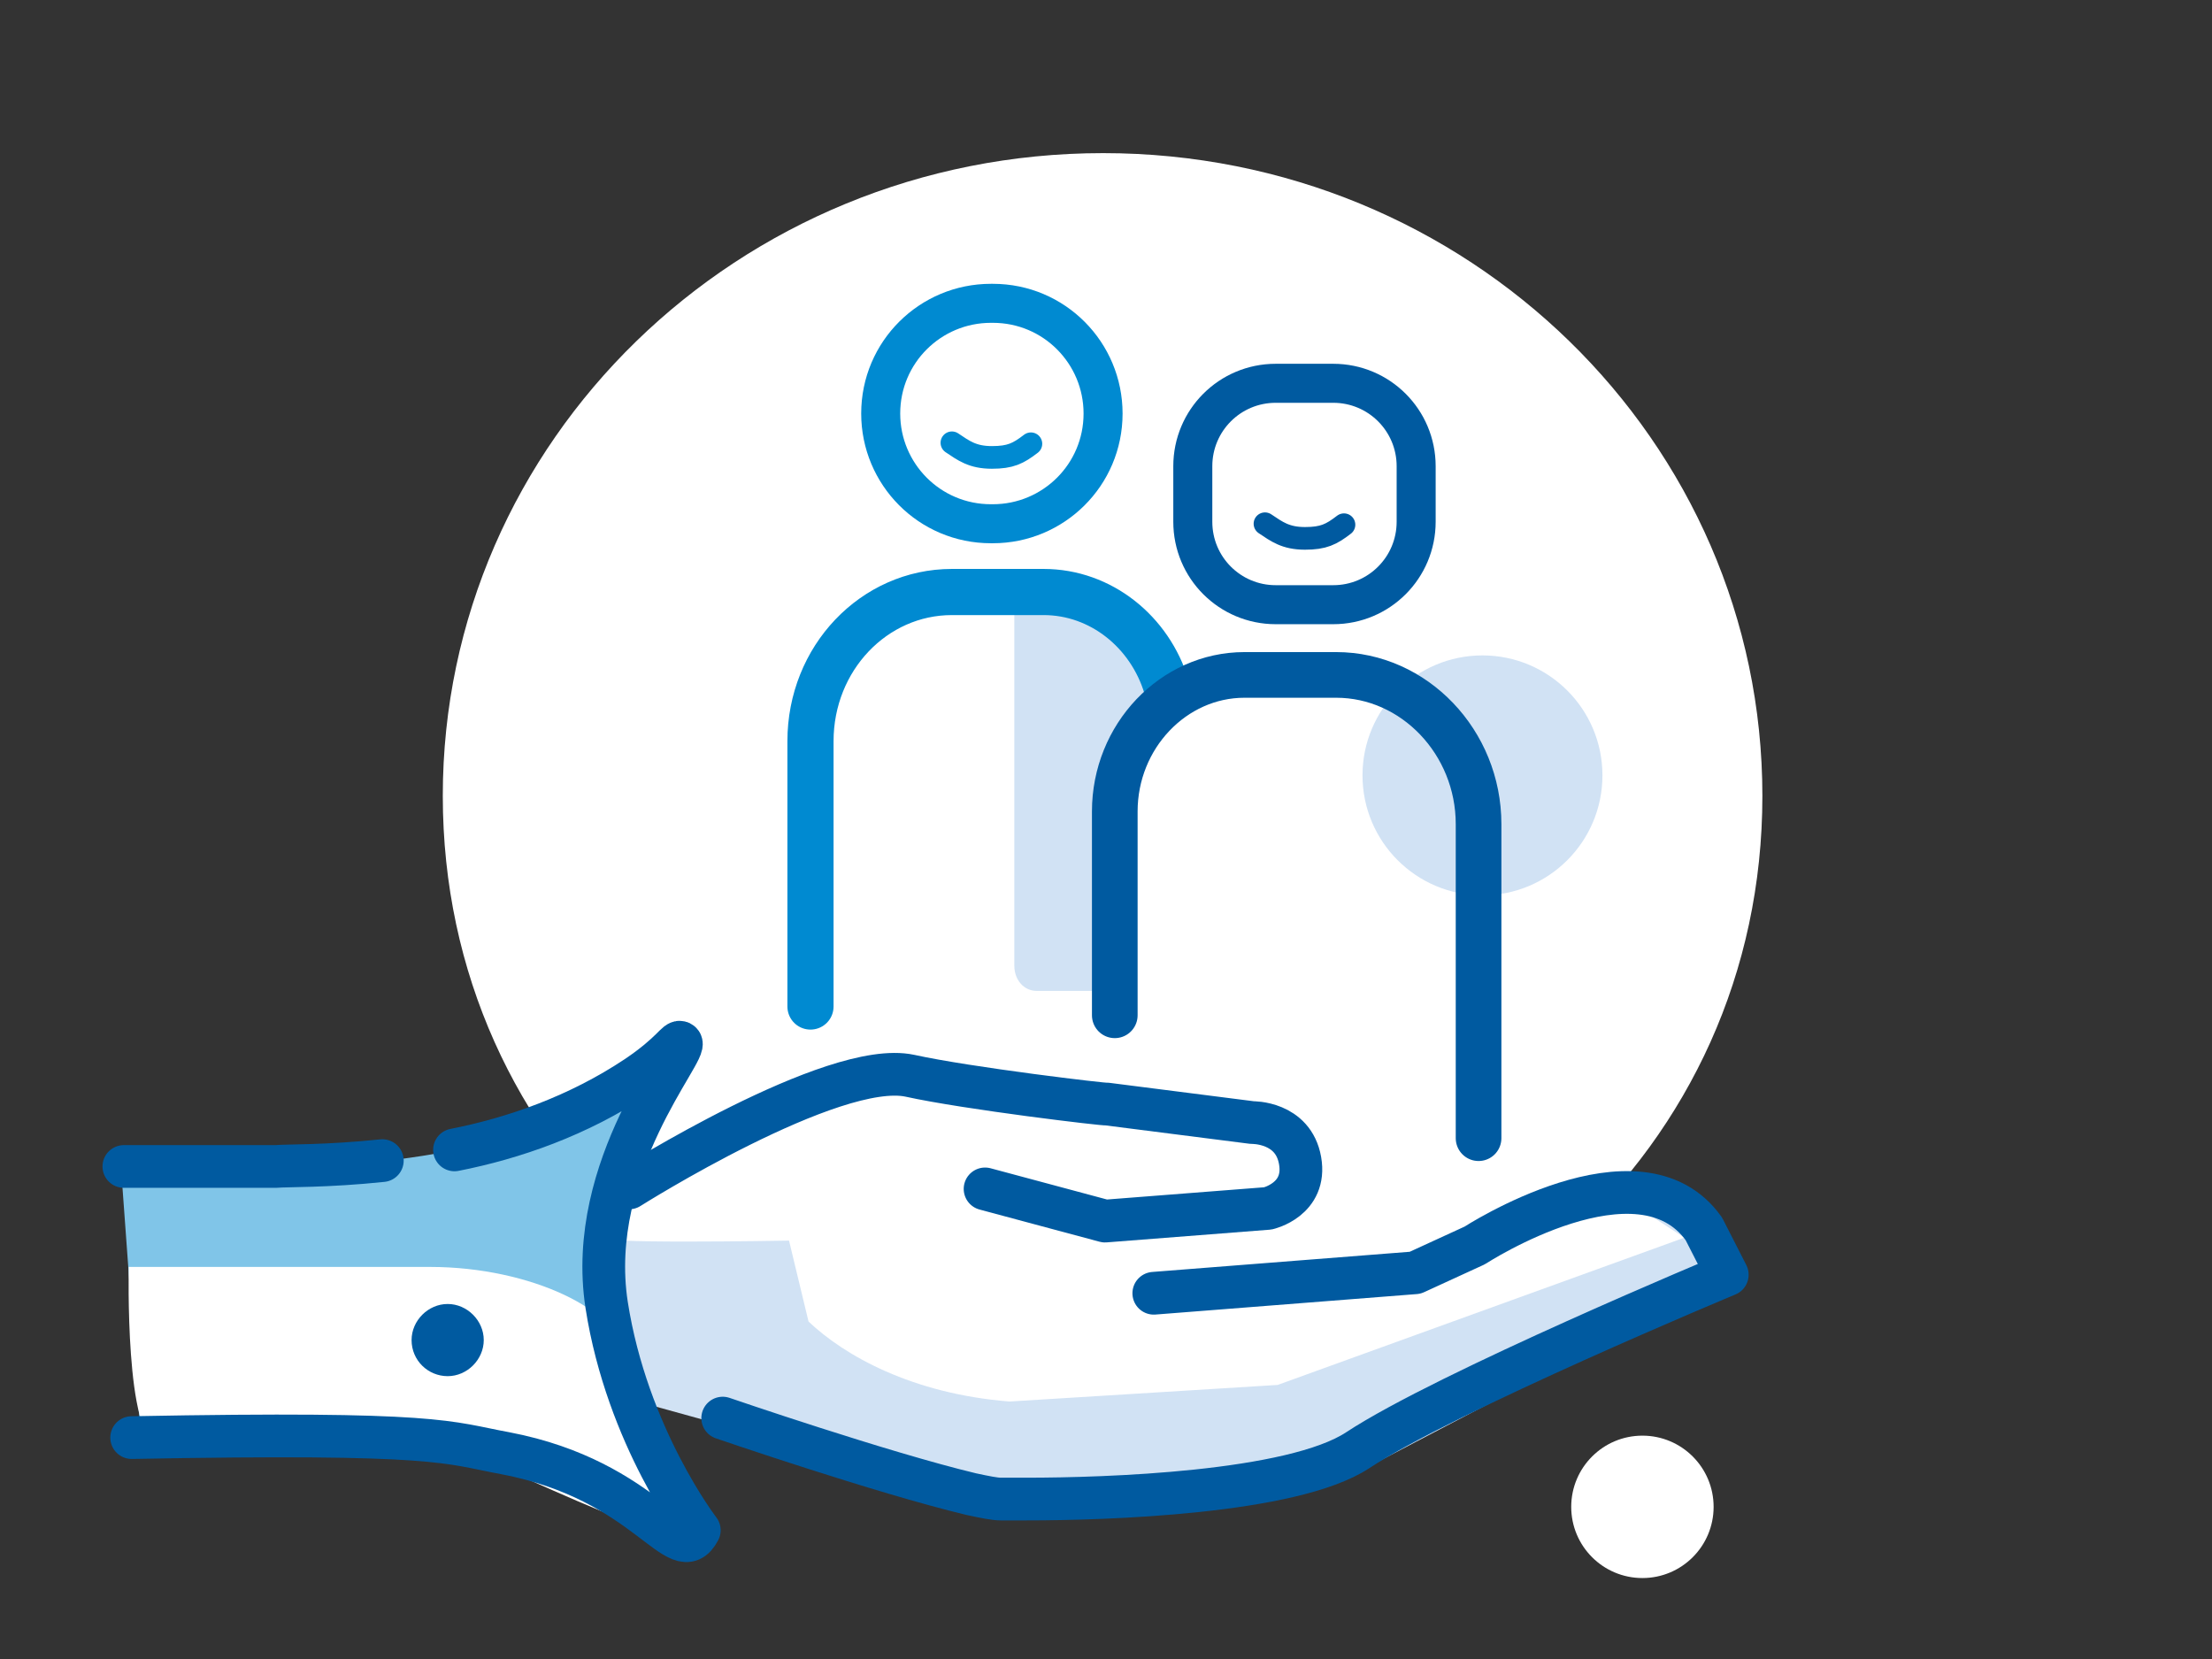
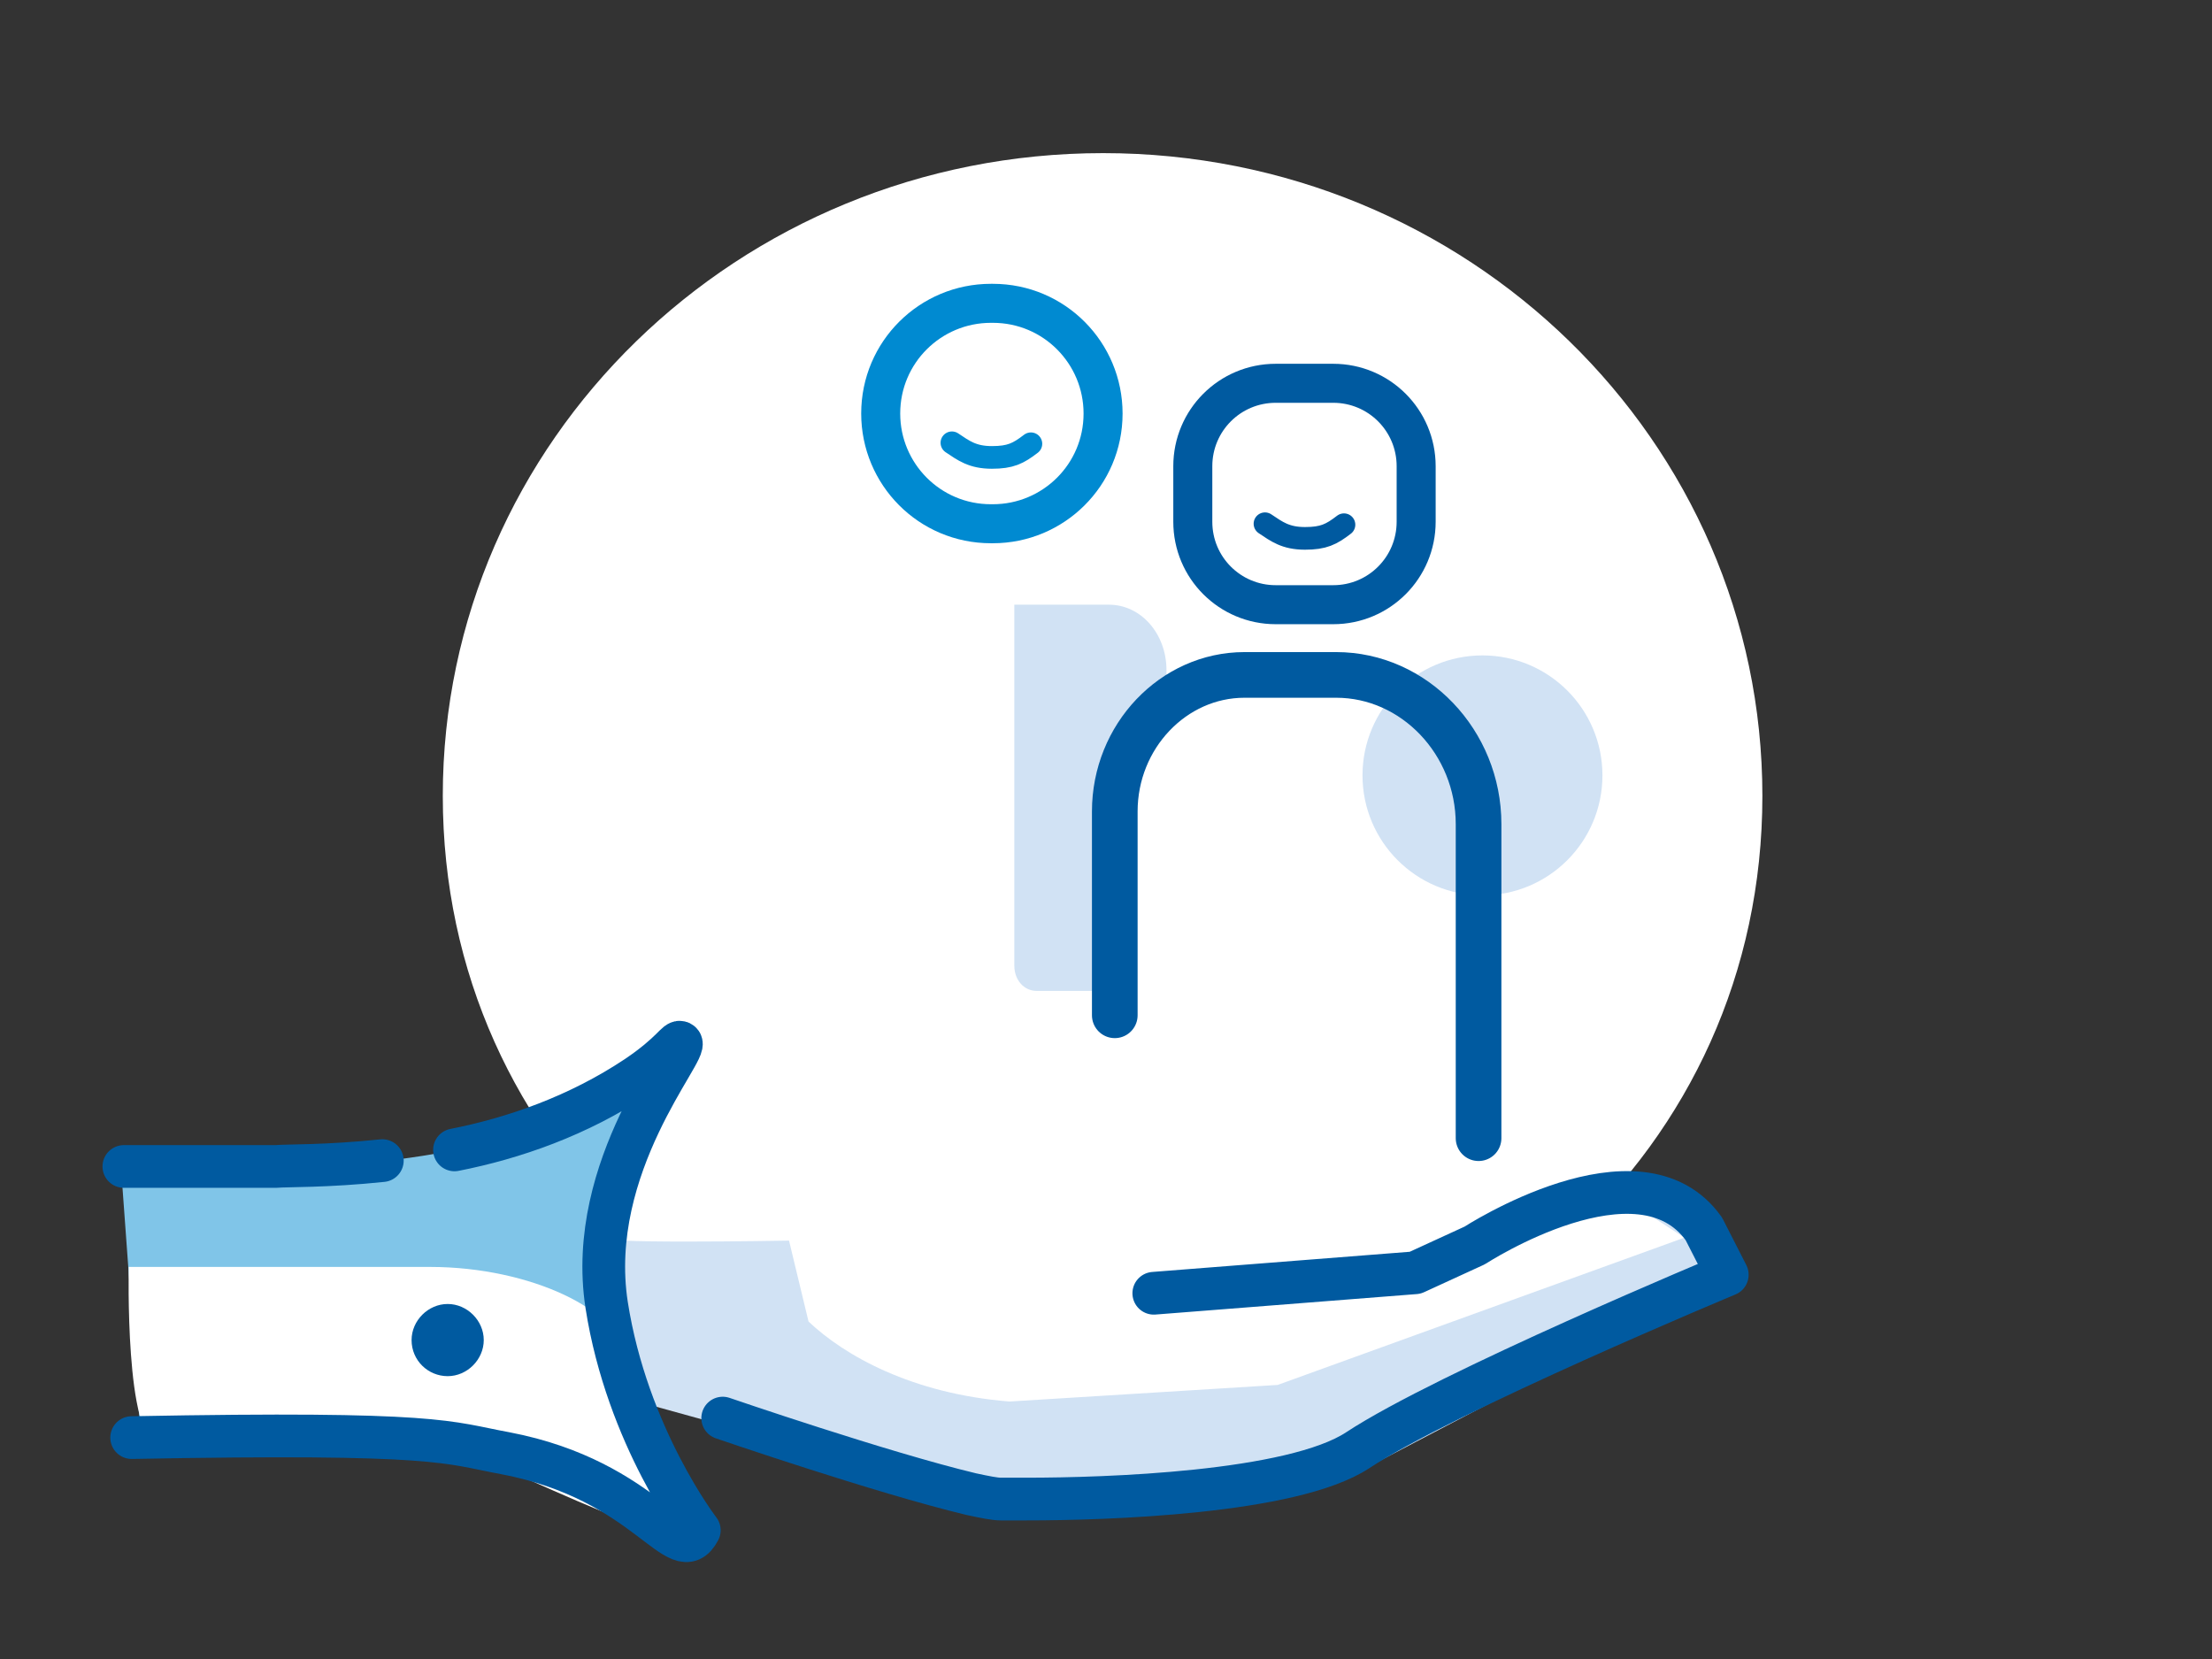
<svg xmlns="http://www.w3.org/2000/svg" xmlns:xlink="http://www.w3.org/1999/xlink" version="1.1" x="0px" y="0px" viewBox="0 0 226.8 170.1" style="enable-background:new 0 0 226.8 170.1;" xml:space="preserve">
  <rect x="0" y="0" width="226.8" height="170.1" fill="#333333" stroke="none" />
  <style type="text/css">
	.st0{fill:#DCEAF7;}
	.st1{fill:#F2F2C0;}
	.st2{clip-path:url(#SVGID_2_);fill:#DCEAF7;}
	.st3{fill:#FFFFFF;}
	.st4{fill:#B7D8F0;stroke:#B7D8F0;stroke-width:4.429;}
	.st5{fill:#FFFFFF;stroke:#005AA0;stroke-width:4.429;}
	.st6{clip-path:url(#SVGID_4_);fill:#D1E2F4;}
	.st7{opacity:0.51;fill:#80C5E8;}
	.st8{clip-path:url(#SVGID_6_);fill:none;stroke:#005AA0;stroke-width:4.3;stroke-linecap:round;}
	.st9{fill:none;stroke:#005AA0;stroke-width:4.3;stroke-linecap:round;}
	.st10{clip-path:url(#SVGID_8_);fill:none;stroke:#005AA0;stroke-width:4.3;stroke-linecap:round;}
	.st11{clip-path:url(#SVGID_8_);fill:none;stroke:#008AD1;stroke-width:4.5;stroke-linecap:round;}
	.st12{fill:none;stroke:#008AD1;stroke-width:4.5;stroke-linecap:round;}
	.st13{fill:#DFD5E9;}
	.st14{clip-path:url(#SVGID_10_);fill:#DFD5E9;}
	.st15{clip-path:url(#SVGID_12_);fill:#FFFFFF;}
	.st16{clip-path:url(#SVGID_12_);fill:#BEABD3;}
	.st17{clip-path:url(#SVGID_14_);fill:#BEABD3;}
	.st18{clip-path:url(#SVGID_14_);fill:none;stroke:#BEABD3;stroke-width:0.807;}
	.st19{clip-path:url(#SVGID_16_);fill:none;stroke:#63257D;stroke-width:4;stroke-linejoin:round;}
	.st20{clip-path:url(#SVGID_16_);fill:#FFFFFF;}
	.st21{clip-path:url(#SVGID_18_);fill:#DFD5E9;}
	.st22{fill:none;stroke:#D8CCE4;stroke-width:12;stroke-linecap:round;stroke-linejoin:round;}
	.st23{clip-path:url(#SVGID_20_);fill:none;stroke:#D8CCE4;stroke-width:12;stroke-linecap:round;stroke-linejoin:round;}
	.st24{fill:none;stroke:#63257D;stroke-width:4.275;stroke-linecap:round;}
	.st25{clip-path:url(#SVGID_22_);fill:none;stroke:#63257D;stroke-width:4.5;stroke-linecap:round;stroke-linejoin:round;}
	.st26{clip-path:url(#SVGID_24_);fill:#63257D;}
	.st27{fill:none;stroke:#63257D;stroke-width:4;}
	.st28{fill:none;stroke:#63257D;stroke-width:4.5;stroke-linecap:round;stroke-linejoin:round;}
	.st29{clip-path:url(#SVGID_26_);fill:none;stroke:#63257D;stroke-width:4.252;stroke-linecap:round;}
	.st30{clip-path:url(#SVGID_26_);fill:none;stroke:#63257D;stroke-width:4;stroke-linecap:round;stroke-linejoin:round;}
	.st31{fill:none;stroke:#63257D;stroke-width:4.5;}
	.st32{clip-path:url(#SVGID_28_);fill:none;stroke:#63257D;stroke-width:4.5;}
	.st33{clip-path:url(#SVGID_28_);fill:none;stroke:#63257D;stroke-width:4;stroke-linecap:round;stroke-linejoin:round;}
	.st34{fill:none;stroke:#63257D;stroke-width:4;stroke-linecap:round;stroke-linejoin:round;}
	.st35{clip-path:url(#SVGID_30_);fill:none;stroke:#63257D;stroke-width:4.5;stroke-linecap:round;stroke-linejoin:round;}
	.st36{clip-path:url(#SVGID_32_);fill:#DFD5E9;}
	.st37{clip-path:url(#SVGID_34_);fill:#FFFFFF;}
	.st38{clip-path:url(#SVGID_34_);fill:none;stroke:#D2C4E0;stroke-width:14;stroke-linecap:round;stroke-linejoin:round;}
	.st39{clip-path:url(#SVGID_36_);fill:#DFD5E9;}
	.st40{clip-path:url(#SVGID_38_);fill:none;stroke:#63257D;stroke-width:4.5;stroke-linecap:round;stroke-linejoin:round;}
	.st41{fill:none;stroke:#63257D;stroke-width:4.38;stroke-linecap:round;stroke-linejoin:round;}
	.st42{fill:none;stroke:#63257D;stroke-width:4.271;stroke-linecap:round;stroke-linejoin:round;}
	.st43{fill:#63257D;}
	.st44{fill:none;stroke:#64227D;stroke-width:4.5;stroke-linecap:round;}
	.st45{clip-path:url(#SVGID_42_);fill:#BEABD3;}
	.st46{clip-path:url(#SVGID_44_);fill:#DFD5E9;}
	.st47{clip-path:url(#SVGID_46_);fill:none;stroke:#63257D;stroke-width:4.5;stroke-linecap:round;}
	.st48{fill:none;stroke:#63257D;stroke-width:3.301;stroke-linecap:round;}
	.st49{fill:none;stroke:#63257D;stroke-width:4;stroke-linecap:round;}
	.st50{fill:none;stroke:#63257D;stroke-width:4.5;stroke-linecap:round;}
	.st51{clip-path:url(#SVGID_48_);fill:none;stroke:#63257D;stroke-width:4;stroke-linecap:round;}
	.st52{clip-path:url(#SVGID_48_);fill:#D8CCE4;}
	.st53{clip-path:url(#SVGID_50_);fill:#FFFFFF;}
	.st54{clip-path:url(#SVGID_52_);fill:none;stroke:#63257D;stroke-width:4;stroke-linecap:round;}
	.st55{clip-path:url(#SVGID_52_);fill:#63257D;}
	.st56{clip-path:url(#SVGID_52_);fill:#FFFFFF;}
	.st57{clip-path:url(#SVGID_52_);fill:none;stroke:#63257D;stroke-width:4;}
	.st58{fill:none;stroke:#64217D;stroke-width:4.5;}
	.st59{fill:#BEABD3;}
	.st60{fill:none;stroke:#64217D;stroke-width:4.5;stroke-linecap:round;}
	.st61{clip-path:url(#SVGID_56_);fill:#FFFFFF;}
	.st62{fill:none;stroke:#64217D;stroke-width:4.192;stroke-linecap:round;}
	.st63{clip-path:url(#SVGID_58_);fill:#BFABD3;}
	.st64{clip-path:url(#SVGID_58_);fill:#D8CDE5;}
	.st65{clip-path:url(#SVGID_60_);fill:#FFFFFF;}
	.st66{clip-path:url(#SVGID_62_);fill:none;stroke:#64217D;stroke-width:4.085;stroke-linecap:round;}
	.st67{clip-path:url(#SVGID_64_);fill:#FFFFFF;}
	.st68{clip-path:url(#SVGID_66_);fill:none;stroke:#64217D;stroke-width:4.085;stroke-linecap:round;}
	.st69{fill:none;stroke:#64217D;stroke-width:4.085;stroke-linecap:round;stroke-linejoin:round;}
	.st70{fill:#64217D;}
	.st71{fill:none;stroke:#64217D;stroke-width:3.8;stroke-linecap:round;}
	.st72{fill:#64227D;}
	.st73{fill:none;stroke:#64217D;stroke-width:3.523;stroke-linecap:round;}
	.st74{fill:none;stroke:#64227D;stroke-width:4.275;stroke-linecap:round;stroke-linejoin:round;}
	.st75{fill:none;stroke:#64227D;stroke-width:4.145;stroke-linecap:round;stroke-linejoin:round;}
	.st76{fill:none;stroke:#64227D;stroke-width:4.275;stroke-linecap:round;}
	.st77{fill:none;stroke:#64217D;stroke-width:4.365;stroke-linecap:round;}
	.st78{fill:none;stroke:#D8CDE5;stroke-width:14.55;}
	.st79{clip-path:url(#SVGID_68_);fill:#BFABD3;}
	.st80{clip-path:url(#SVGID_68_);fill:#FFFFFF;}
	.st81{clip-path:url(#SVGID_68_);fill:none;stroke:#BFABD3;stroke-width:14.55;}
	.st82{fill:none;stroke:#64217D;stroke-width:4.171;stroke-linecap:round;stroke-linejoin:round;}
	.st83{clip-path:url(#SVGID_70_);fill:#BFABD3;}
	.st84{clip-path:url(#SVGID_70_);fill:none;stroke:#BFABD3;stroke-width:4.365;stroke-linecap:round;stroke-linejoin:round;}
	.st85{fill:none;stroke:#64217D;stroke-width:4.5;stroke-linecap:round;stroke-dasharray:10.207,10.207;}
	.st86{fill:none;stroke:#005AA0;stroke-width:3.898;stroke-linecap:round;stroke-linejoin:round;}
	.st87{fill:none;stroke:#64217D;stroke-width:4.5;stroke-linecap:round;stroke-linejoin:round;}
	.st88{fill:none;stroke:#005AA0;stroke-width:3.712;stroke-linecap:round;stroke-linejoin:round;}
	.st89{clip-path:url(#SVGID_72_);fill:#BFABD3;}
	.st90{clip-path:url(#SVGID_72_);fill:none;stroke:#BFABD3;stroke-width:5.5;stroke-linecap:round;stroke-linejoin:round;}
	.st91{fill:none;stroke:#64217D;stroke-width:5;stroke-linecap:round;}
	.st92{fill:none;stroke:#63257D;stroke-width:4.071;stroke-linecap:round;stroke-linejoin:round;}
	.st93{fill:none;stroke:#005AA0;stroke-width:3.559;stroke-linecap:round;stroke-linejoin:round;}
	.st94{clip-path:url(#SVGID_76_);fill:#DFD5E9;}
	.st95{clip-path:url(#SVGID_78_);fill:#FFFFFF;}
	.st96{clip-path:url(#SVGID_78_);fill:none;stroke:#D2C4E0;stroke-width:14;stroke-linecap:round;stroke-linejoin:round;}
	.st97{clip-path:url(#SVGID_80_);fill:#DFD5E9;}
	.st98{clip-path:url(#SVGID_82_);fill:#DFD5E9;}
	.st99{clip-path:url(#SVGID_84_);fill:none;stroke:#63257D;stroke-width:4.5;stroke-linecap:round;stroke-linejoin:round;}
	.st100{clip-path:url(#SVGID_86_);fill:#FFFFFF;}
	.st101{clip-path:url(#SVGID_86_);fill:#DFD5E9;}
	.st102{clip-path:url(#SVGID_86_);fill:#BEABD3;}
	.st103{clip-path:url(#SVGID_86_);fill:none;stroke:#63257D;stroke-width:4.38;stroke-linecap:round;stroke-linejoin:round;}
	.st104{fill:none;stroke:#FFFFFF;stroke-width:14.598;stroke-linecap:round;}
	.st105{fill:none;stroke:#63257D;stroke-width:4.38;stroke-linecap:round;}
	.st106{clip-path:url(#SVGID_88_);fill:none;stroke:#63257D;stroke-width:4.38;stroke-linecap:round;stroke-linejoin:round;}
	.st107{clip-path:url(#SVGID_88_);fill:none;stroke:#63257D;stroke-width:4.38;stroke-linecap:round;}
	.st108{clip-path:url(#SVGID_88_);fill:#FFFFFF;}
	.st109{clip-path:url(#SVGID_88_);fill:#63257D;}
	.st110{clip-path:url(#SVGID_90_);fill:#BEABD3;}
	.st111{clip-path:url(#SVGID_92_);fill:#DFD5E9;}
	.st112{clip-path:url(#SVGID_94_);fill:#FFFFFF;}
	.st113{clip-path:url(#SVGID_94_);fill:none;stroke:#63257D;stroke-width:4;}
	.st114{clip-path:url(#SVGID_94_);fill:#D8CCE4;}
	.st115{clip-path:url(#SVGID_96_);fill:#FFFFFF;}
	.st116{clip-path:url(#SVGID_98_);fill:none;stroke:#63257D;stroke-width:4;stroke-linecap:round;}
	.st117{clip-path:url(#SVGID_98_);fill:#FFFFFF;}
	.st118{clip-path:url(#SVGID_98_);fill:none;stroke:#63257D;stroke-width:4;}
	.st119{clip-path:url(#SVGID_98_);fill:none;stroke:#63257D;stroke-width:4.5;stroke-linecap:round;}
	.st120{clip-path:url(#SVGID_100_);fill:none;stroke:#63257D;stroke-width:4;stroke-linecap:round;}
	.st121{clip-path:url(#SVGID_100_);fill:#D8CCE4;}
	.st122{clip-path:url(#SVGID_102_);fill:#FFFFFF;}
	.st123{clip-path:url(#SVGID_104_);fill:none;stroke:#63257D;stroke-width:4;stroke-linecap:round;}
	.st124{clip-path:url(#SVGID_104_);fill:#63257D;}
	.st125{clip-path:url(#SVGID_104_);fill:#FFFFFF;}
	.st126{clip-path:url(#SVGID_104_);fill:none;stroke:#63257D;stroke-width:4;}
	.st127{clip-path:url(#SVGID_106_);fill:#FFFFFF;}
	.st128{clip-path:url(#SVGID_106_);fill:#BEABD3;}
	.st129{clip-path:url(#SVGID_108_);fill:#BEABD3;}
	.st130{clip-path:url(#SVGID_108_);fill:none;stroke:#BEABD3;stroke-width:0.807;}
	.st131{clip-path:url(#SVGID_110_);fill:none;stroke:#63257D;stroke-width:4;stroke-linejoin:round;}
	.st132{clip-path:url(#SVGID_110_);fill:#FFFFFF;}
	.st133{clip-path:url(#SVGID_112_);fill:#DFD5E9;}
	.st134{clip-path:url(#SVGID_114_);fill:none;stroke:#D8CCE4;stroke-width:12;stroke-linecap:round;stroke-linejoin:round;}
	.st135{clip-path:url(#SVGID_116_);fill:none;stroke:#63257D;stroke-width:4.5;stroke-linecap:round;stroke-linejoin:round;}
	.st136{clip-path:url(#SVGID_118_);fill:#63257D;}
	.st137{clip-path:url(#SVGID_120_);fill:none;stroke:#63257D;stroke-width:4.252;stroke-linecap:round;}
	.st138{clip-path:url(#SVGID_120_);fill:none;stroke:#63257D;stroke-width:4;stroke-linecap:round;stroke-linejoin:round;}
	.st139{clip-path:url(#SVGID_122_);fill:none;stroke:#63257D;stroke-width:4.5;}
	.st140{clip-path:url(#SVGID_122_);fill:none;stroke:#63257D;stroke-width:4;stroke-linecap:round;stroke-linejoin:round;}
	.st141{clip-path:url(#SVGID_124_);fill:none;stroke:#63257D;stroke-width:4.5;stroke-linecap:round;stroke-linejoin:round;}
	.st142{clip-path:url(#SVGID_126_);fill:#FFFFFF;}
	.st143{clip-path:url(#SVGID_126_);fill:none;stroke:#D2C4E0;stroke-width:14;stroke-linecap:round;stroke-linejoin:round;}
	.st144{clip-path:url(#SVGID_128_);fill:#DFD5E9;}
	.st145{clip-path:url(#SVGID_130_);fill:none;stroke:#63257D;stroke-width:4.5;stroke-linecap:round;stroke-linejoin:round;}
	.st146{clip-path:url(#SVGID_132_);fill:#FFFFFF;}
	.st147{clip-path:url(#SVGID_134_);fill:#BEABD3;}
	.st148{clip-path:url(#SVGID_136_);fill:#DFD5E9;}
	.st149{clip-path:url(#SVGID_138_);fill:none;stroke:#63257D;stroke-width:4.5;stroke-linecap:round;}
	.st150{fill:none;stroke:#63257D;stroke-width:3.652;stroke-linecap:round;}
	.st151{clip-path:url(#SVGID_140_);fill:none;stroke:#63257D;stroke-width:4;stroke-linecap:round;}
	.st152{clip-path:url(#SVGID_140_);fill:#D8CCE4;}
	.st153{clip-path:url(#SVGID_142_);fill:#FFFFFF;}
	.st154{clip-path:url(#SVGID_144_);fill:none;stroke:#63257D;stroke-width:4;stroke-linecap:round;}
	.st155{clip-path:url(#SVGID_144_);fill:#63257D;}
	.st156{clip-path:url(#SVGID_144_);fill:#FFFFFF;}
	.st157{clip-path:url(#SVGID_144_);fill:none;stroke:#63257D;stroke-width:4;}
	.st158{clip-path:url(#SVGID_146_);fill:#DFD5E9;}
	.st159{clip-path:url(#SVGID_148_);fill:#FFFFFF;}
	.st160{clip-path:url(#SVGID_148_);fill:none;stroke:#D2C4E0;stroke-width:14;stroke-linecap:round;stroke-linejoin:round;}
	.st161{clip-path:url(#SVGID_150_);fill:#DFD5E9;}
	.st162{clip-path:url(#SVGID_152_);fill:none;stroke:#63257D;stroke-width:4.5;stroke-linecap:round;stroke-linejoin:round;}
	.st163{clip-path:url(#SVGID_156_);fill:#FFFFFF;}
	.st164{clip-path:url(#SVGID_158_);fill:#DFD5E9;}
	.st165{clip-path:url(#SVGID_160_);fill:none;stroke:#64217D;stroke-width:3.754;stroke-linecap:round;}
	.st166{clip-path:url(#SVGID_160_);fill:#FFFFFF;}
	.st167{clip-path:url(#SVGID_162_);fill:#DFD5E9;}
	.st168{clip-path:url(#SVGID_164_);fill:none;stroke:#64217D;stroke-width:3.754;}
	.st169{clip-path:url(#SVGID_164_);fill:#FFFFFF;}
	.st170{clip-path:url(#SVGID_166_);fill:#DFD5E9;}
	.st171{clip-path:url(#SVGID_168_);fill:none;stroke:#64217D;stroke-width:3.755;stroke-linecap:round;}
	.st172{clip-path:url(#SVGID_168_);fill:#FFFFFF;}
	.st173{clip-path:url(#SVGID_170_);fill:#DFD5E9;}
	.st174{clip-path:url(#SVGID_172_);fill:none;stroke:#64217D;stroke-width:3.755;stroke-linecap:round;}
	.st175{clip-path:url(#SVGID_172_);fill:#FFFFFF;}
	.st176{clip-path:url(#SVGID_172_);fill:#DFD5E9;stroke:#64217D;stroke-width:3.754;}
	.st177{clip-path:url(#SVGID_174_);fill:#DFD5E9;}
	.st178{clip-path:url(#SVGID_176_);fill:none;stroke:#64217D;stroke-width:3.754;}
	.st179{clip-path:url(#SVGID_176_);fill:none;stroke:#64217D;stroke-width:2.753;stroke-linecap:round;}
	.st180{fill:none;stroke:#64217D;stroke-width:2.753;stroke-linecap:round;}
	.st181{fill:none;stroke:#64217D;stroke-width:4.13;stroke-linecap:round;}
	.st182{clip-path:url(#SVGID_178_);fill:#64217D;}
	.st183{clip-path:url(#SVGID_182_);fill:#64217D;}
	.st184{clip-path:url(#SVGID_184_);fill:#BEABD3;}
	.st185{clip-path:url(#SVGID_186_);fill:#DFD5E9;}
	.st186{clip-path:url(#SVGID_188_);fill:none;stroke:#63257D;stroke-width:4.5;stroke-linecap:round;}
	.st187{clip-path:url(#SVGID_190_);fill:none;stroke:#63257D;stroke-width:4;stroke-linecap:round;}
	.st188{clip-path:url(#SVGID_190_);fill:#D8CCE4;}
	.st189{clip-path:url(#SVGID_192_);fill:#FFFFFF;}
	.st190{clip-path:url(#SVGID_194_);fill:none;stroke:#63257D;stroke-width:4;stroke-linecap:round;}
	.st191{clip-path:url(#SVGID_194_);fill:#63257D;}
	.st192{clip-path:url(#SVGID_194_);fill:#FFFFFF;}
	.st193{clip-path:url(#SVGID_194_);fill:none;stroke:#63257D;stroke-width:4;}
	.st194{clip-path:url(#SVGID_198_);fill:#FFFFFF;}
	.st195{clip-path:url(#SVGID_200_);fill:#BFABD3;}
	.st196{clip-path:url(#SVGID_200_);fill:#D8CDE5;}
	.st197{clip-path:url(#SVGID_202_);fill:#FFFFFF;}
	.st198{clip-path:url(#SVGID_204_);fill:none;stroke:#64217D;stroke-width:4.3;stroke-linecap:round;}
	.st199{clip-path:url(#SVGID_204_);fill:#BFABD3;}
	.st200{clip-path:url(#SVGID_206_);fill:#BFABD3;}
	.st201{clip-path:url(#SVGID_206_);fill:#DFD5E9;}
	.st202{fill:#A27AB1;}
	.st203{clip-path:url(#SVGID_208_);fill:none;stroke:#A27AB1;stroke-width:4.3;stroke-linecap:round;}
	.st204{fill:none;stroke:#64217D;stroke-width:4;stroke-linecap:round;}
	.st205{fill:none;stroke:#64217D;stroke-width:4.3;stroke-linecap:round;}
	.st206{fill:none;stroke:#64217D;stroke-width:4.147;stroke-linecap:round;}
	.st207{clip-path:url(#SVGID_210_);fill:none;stroke:#64217D;stroke-width:4.147;stroke-linecap:round;}
	.st208{clip-path:url(#SVGID_210_);fill:none;stroke:#64217D;stroke-width:4.3;stroke-linecap:round;}
	.st209{clip-path:url(#SVGID_212_);fill:#FFFFFF;}
	.st210{clip-path:url(#SVGID_214_);fill:none;stroke:#64217D;stroke-width:4.3;stroke-linecap:round;}
	.st211{clip-path:url(#SVGID_214_);fill:#FFFFFF;}
	.st212{clip-path:url(#SVGID_214_);fill:#64217D;}
	.st213{clip-path:url(#SVGID_216_);fill:#BFABD3;}
	.st214{clip-path:url(#SVGID_216_);fill:#D8CDE5;}
	.st215{clip-path:url(#SVGID_218_);fill:#FFFFFF;}
	.st216{clip-path:url(#SVGID_220_);fill:none;stroke:#64217D;stroke-width:4.3;stroke-linecap:round;}
	.st217{clip-path:url(#SVGID_222_);fill:#FFFFFF;}
	.st218{clip-path:url(#SVGID_224_);fill:none;stroke:#64217D;stroke-width:4.3;stroke-linecap:round;}
	.st219{fill:none;stroke:#64217D;stroke-width:4.3;stroke-linecap:round;stroke-linejoin:round;}
	.st220{fill:none;stroke:#64217D;stroke-width:3.709;stroke-linecap:round;}
	.st221{fill:none;stroke:#64227D;stroke-width:4.5;stroke-linecap:round;stroke-linejoin:round;}
	.st222{fill:none;stroke:#64227D;stroke-width:4.363;stroke-linecap:round;stroke-linejoin:round;}
	.st223{clip-path:url(#SVGID_226_);fill:#FFFFFF;}
	.st224{clip-path:url(#SVGID_226_);fill:none;stroke:#D8CDE5;stroke-width:14.55;}
	.st225{clip-path:url(#SVGID_228_);fill:#BFABD3;}
	.st226{clip-path:url(#SVGID_228_);fill:#FFFFFF;}
	.st227{clip-path:url(#SVGID_228_);fill:none;stroke:#BFABD3;stroke-width:14.55;}
	.st228{clip-path:url(#SVGID_230_);fill:none;stroke:#64217D;stroke-width:4.171;stroke-linecap:round;stroke-linejoin:round;}
	.st229{clip-path:url(#SVGID_230_);fill:#FFFFFF;}
	.st230{clip-path:url(#SVGID_232_);fill:#BFABD3;}
	.st231{clip-path:url(#SVGID_232_);fill:none;stroke:#BFABD3;stroke-width:4.365;stroke-linecap:round;stroke-linejoin:round;}
	.st232{clip-path:url(#SVGID_234_);fill:none;stroke:#64217D;stroke-width:4.5;stroke-linecap:round;}
	
		.st233{clip-path:url(#SVGID_234_);fill:none;stroke:#64217D;stroke-width:4.5;stroke-linecap:round;stroke-dasharray:10.207,10.207;}
	.st234{clip-path:url(#SVGID_236_);fill:#FFFFFF;}
	.st235{clip-path:url(#SVGID_236_);fill:none;stroke:#64217D;stroke-width:4.5;stroke-linecap:round;stroke-linejoin:round;}
	.st236{clip-path:url(#SVGID_236_);fill:#DFD5E9;}
	.st237{clip-path:url(#SVGID_238_);fill:#FFFFFF;}
	.st238{clip-path:url(#SVGID_240_);fill:none;stroke:#64217D;stroke-width:4.3;stroke-linecap:round;stroke-linejoin:round;}
	.st239{fill:none;stroke:#64217D;stroke-width:4.074;stroke-linecap:round;stroke-linejoin:round;}
	.st240{clip-path:url(#SVGID_242_);fill:none;stroke:#64217D;stroke-width:4.171;stroke-linecap:round;stroke-linejoin:round;}
	.st241{clip-path:url(#SVGID_242_);fill:#DFD5E9;}
	.st242{clip-path:url(#SVGID_244_);fill:#64217D;}
	.st243{clip-path:url(#SVGID_246_);fill:#DFD5E9;}
	.st244{clip-path:url(#SVGID_246_);}
	.st245{clip-path:url(#SVGID_248_);fill:#BFABD3;}
	.st246{clip-path:url(#SVGID_248_);fill:none;stroke:#BFABD3;stroke-width:5.5;stroke-linecap:round;stroke-linejoin:round;}
	.st247{clip-path:url(#SVGID_250_);fill:#BFABD3;}
	.st248{clip-path:url(#SVGID_250_);fill:#FFFFFF;}
	.st249{clip-path:url(#SVGID_250_);fill:none;stroke:#BFABD3;stroke-width:14.55;}
	.st250{clip-path:url(#SVGID_252_);fill:#BFABD3;}
	.st251{clip-path:url(#SVGID_252_);fill:none;stroke:#BFABD3;stroke-width:4.365;stroke-linecap:round;stroke-linejoin:round;}
	.st252{clip-path:url(#SVGID_254_);fill:#BFABD3;}
	.st253{clip-path:url(#SVGID_254_);fill:none;stroke:#BFABD3;stroke-width:5.5;stroke-linecap:round;stroke-linejoin:round;}
	.st254{clip-path:url(#SVGID_258_);fill:#DFD5E9;stroke:#64227D;stroke-width:2.877;stroke-miterlimit:10;}
	.st255{clip-path:url(#SVGID_260_);fill:#DFD5E9;stroke:#64227D;stroke-width:2.877;stroke-miterlimit:10;}
	.st256{fill:#DFD5E9;stroke:#64227D;stroke-width:2.877;stroke-miterlimit:10;}
	.st257{fill:none;}
	.st258{fill:none;stroke:#64217D;stroke-width:4.185;stroke-linecap:round;}
	.st259{fill:none;stroke:#D8CDE5;stroke-width:13.416;}
	.st260{fill:none;stroke:#64217D;stroke-width:3.285;stroke-linecap:round;stroke-linejoin:round;}
	.st261{clip-path:url(#SVGID_262_);fill:#BFABD3;}
	.st262{clip-path:url(#SVGID_262_);fill:#FFFFFF;}
	.st263{clip-path:url(#SVGID_262_);fill:none;stroke:#BFABD3;stroke-width:13.416;}
	.st264{fill:none;stroke:#64217D;stroke-width:3.846;stroke-linecap:round;stroke-linejoin:round;}
	.st265{clip-path:url(#SVGID_264_);fill:#BFABD3;}
	.st266{clip-path:url(#SVGID_264_);fill:none;stroke:#BFABD3;stroke-width:4.025;stroke-linecap:round;stroke-linejoin:round;}
	.st267{fill:none;stroke:#64217D;stroke-width:4.149;stroke-linecap:round;}
	.st268{fill:none;stroke:#005AA0;stroke-width:3.594;stroke-linecap:round;stroke-linejoin:round;}
	.st269{fill:none;stroke:#64217D;stroke-width:4.149;stroke-linecap:round;stroke-linejoin:round;}
	.st270{fill:none;stroke:#005AA0;stroke-width:3.423;stroke-linecap:round;stroke-linejoin:round;}
	.st271{clip-path:url(#SVGID_266_);fill:#BFABD3;}
	.st272{clip-path:url(#SVGID_266_);fill:none;stroke:#BFABD3;stroke-width:5.071;stroke-linecap:round;stroke-linejoin:round;}
	.st273{fill:none;stroke:#64217D;stroke-width:4.025;stroke-linecap:round;}
	.st274{fill:none;stroke:#64217D;stroke-width:4.61;stroke-linecap:round;}
	.st275{fill:none;stroke:#63257D;stroke-width:3.938;stroke-linecap:round;stroke-linejoin:round;}
	.st276{fill:none;stroke:#63257D;stroke-width:3.753;stroke-linecap:round;stroke-linejoin:round;}
	.st277{fill:none;stroke:#63257D;stroke-width:4.149;stroke-linecap:round;stroke-linejoin:round;}
	.st278{fill:none;stroke:#005AA0;stroke-width:2.911;stroke-linecap:round;stroke-linejoin:round;}
	.st279{fill:none;stroke:#64217D;stroke-width:4.149;stroke-linecap:round;stroke-dasharray:9.412,9.412;}
	.st280{fill:none;stroke:#63257D;stroke-width:3.545;stroke-linecap:round;stroke-linejoin:round;}
	.st281{fill:none;stroke:#64217D;stroke-width:3.545;stroke-linecap:round;stroke-linejoin:round;}
	.st282{clip-path:url(#SVGID_270_);fill:#BFABD3;}
	.st283{clip-path:url(#SVGID_270_);fill:#005AA0;}
	.st284{clip-path:url(#SVGID_272_);fill:none;stroke:#005AA0;stroke-width:3.285;stroke-linecap:round;}
	.st285{clip-path:url(#SVGID_272_);fill:none;stroke:#008AD1;stroke-width:3.437;stroke-linecap:round;}
	.st286{clip-path:url(#SVGID_274_);fill:none;stroke:#005AA0;stroke-width:3.285;stroke-linecap:round;}
	.st287{fill:none;stroke:#005AA0;stroke-width:3.285;stroke-linecap:round;}
	.st288{clip-path:url(#SVGID_276_);fill:none;stroke:#005AA0;stroke-width:3.285;stroke-linecap:round;}
	.st289{clip-path:url(#SVGID_276_);fill:none;stroke:#008AD1;stroke-width:3.437;stroke-linecap:round;}
	.st290{fill:none;stroke:#008AD1;stroke-width:3.437;stroke-linecap:round;}
	.st291{clip-path:url(#SVGID_278_);fill:none;stroke:#005AA0;stroke-width:1.873;stroke-linecap:round;}
	.st292{clip-path:url(#SVGID_278_);fill:none;stroke:#008AD1;stroke-width:1.96;stroke-linecap:round;}
	.st293{clip-path:url(#SVGID_280_);fill:none;stroke:#005AA0;stroke-width:3.2;stroke-linecap:round;}
	.st294{clip-path:url(#SVGID_280_);fill:none;stroke:#005AA0;stroke-width:1.873;stroke-linecap:round;}
	.st295{fill:none;stroke:#005AA0;stroke-width:1.873;stroke-linecap:round;}
	.st296{clip-path:url(#SVGID_282_);fill:none;stroke:#005AA0;stroke-width:3.2;stroke-linecap:round;}
	.st297{clip-path:url(#SVGID_282_);fill:none;stroke:#008AD1;stroke-width:1.96;stroke-linecap:round;}
	.st298{fill:none;stroke:#008AD1;stroke-width:1.96;stroke-linecap:round;}
	.st299{fill:none;stroke:#008AD1;stroke-width:3.285;stroke-linecap:round;}
	.st300{fill:none;stroke:#005AA0;stroke-width:2.928;stroke-linecap:round;}
	.st301{fill:none;stroke:#008AD1;stroke-width:2.928;stroke-linecap:round;}
	.st302{fill:none;stroke:#008AD1;stroke-width:3.005;stroke-linecap:round;}
	.st303{fill:none;stroke:#005AA0;stroke-width:3.005;stroke-linecap:round;}
	.st304{fill:#D1E2F4;}
	.st305{fill:none;stroke:#008AD1;stroke-width:2.897;stroke-linecap:round;}
	.st306{fill:none;stroke:#005AA0;stroke-width:2.897;stroke-linecap:round;}
	.st307{fill:#005AA0;}
	.st308{fill:none;stroke:#005AA0;stroke-width:3.408;stroke-linecap:round;}
	.st309{fill:none;stroke:#005AA0;stroke-width:8;}
	.st310{fill:none;stroke:#005AA0;stroke-width:8.292;stroke-linecap:round;}
	.st311{fill:none;stroke:#B7D8F0;stroke-width:8;}
	.st312{fill:none;stroke:#B7D8F0;stroke-width:8;stroke-linecap:round;}
	.st313{fill:none;stroke:#005AA0;stroke-width:4.281;}
	.st314{fill:none;stroke:#005AA0;stroke-width:4.281;stroke-linecap:round;}
	.st315{fill:none;stroke:#008AD1;stroke-width:4.4;stroke-linecap:round;}
	.st316{fill:none;stroke:#005AA0;stroke-width:4.4;stroke-linecap:round;}
	.st317{fill:none;stroke:#008AD1;stroke-width:3.925;stroke-linecap:round;}
	.st318{fill:#FFFFFF;stroke:#005AA0;stroke-width:3.614;stroke-linecap:round;}
	.st319{fill:#FFFFFF;stroke:#005AA0;stroke-width:4.281;stroke-linecap:round;}
	.st320{fill:none;stroke:#005AA0;stroke-width:3;stroke-linecap:round;}
	.st321{fill:#005AA0;stroke:#005AA0;stroke-width:4.13;stroke-linecap:round;}
	.st322{fill:#80C5E8;}
	.st323{fill:#B7D8F0;stroke:#B7D8F0;stroke-width:3.658;}
	.st324{fill:#FFFFFF;stroke:#005AA0;stroke-width:4.2;}
	.st325{fill:#B7D8F0;}
	.st326{clip-path:url(#SVGID_284_);}
	.st327{fill:#FFFFFF;stroke:#005AA0;stroke-width:2.333;stroke-linecap:round;}
	.st328{fill:#FFFFFF;stroke:#005AA0;stroke-width:2.763;stroke-linecap:round;}
	.st329{fill:#80C5E8;stroke:#005AA0;stroke-width:1.936;stroke-linecap:round;}
	.st330{fill:#80C5E8;stroke:#005AA0;stroke-width:2.666;stroke-linecap:round;}
	.st331{fill:#80C5E8;stroke:#005AA0;stroke-width:4.429;}
	.st332{clip-path:url(#SVGID_286_);fill:#D1E2F4;}
	.st333{clip-path:url(#SVGID_288_);}
	.st334{fill:none;stroke:#005AA0;stroke-width:4.429;}
	.st335{clip-path:url(#SVGID_290_);fill:#D1E2F4;}
	.st336{fill:none;stroke:#008AD1;stroke-width:4.243;stroke-linecap:round;}
	.st337{clip-path:url(#SVGID_292_);fill:#80C5E8;}
	.st338{clip-path:url(#SVGID_294_);fill:#008AD1;}
	.st339{clip-path:url(#SVGID_296_);fill:#FFFFFF;}
	.st340{fill:#008AD1;}
	.st341{fill:none;stroke:#008AD1;stroke-width:2.06;stroke-linecap:round;stroke-linejoin:round;}
	.st342{clip-path:url(#SVGID_298_);fill:none;stroke:#005AA0;stroke-width:4.456;stroke-linecap:round;stroke-linejoin:round;}
	.st343{clip-path:url(#SVGID_298_);fill:none;stroke:#FFFFFF;stroke-width:14.853;stroke-linecap:round;}
	.st344{fill:none;stroke:#005AA0;stroke-width:4.38;stroke-linecap:round;}
	.st345{clip-path:url(#SVGID_300_);fill:none;stroke:#005AA0;stroke-width:4.38;stroke-linecap:round;}
	.st346{fill:none;stroke:#FFFFFF;stroke-width:14.42;stroke-linecap:round;}
	.st347{fill:none;stroke:#008AD1;stroke-width:4.38;stroke-linecap:round;}
	.st348{fill:#80C5E8;stroke:#80C5E8;stroke-width:4.429;stroke-linecap:round;stroke-linejoin:round;}
	.st349{fill:#FFFFFF;stroke:#005AA0;stroke-width:4.429;stroke-linecap:round;}
	.st350{clip-path:url(#SVGID_302_);fill:#D1E2F4;}
	.st351{fill:#FFFFFF;stroke:#005AA0;stroke-width:4.2;stroke-linecap:round;}
	.st352{clip-path:url(#SVGID_304_);}
	.st353{clip-path:url(#SVGID_306_);fill:#D1E2F4;}
	.st354{clip-path:url(#SVGID_308_);fill:#FFFFFF;}
	.st355{clip-path:url(#SVGID_308_);fill:none;stroke:#80C5E8;stroke-width:17.16;stroke-linejoin:round;}
	.st356{clip-path:url(#SVGID_308_);fill:none;stroke:#005AA0;stroke-width:4.542;stroke-linecap:round;stroke-linejoin:round;}
	.st357{clip-path:url(#SVGID_310_);fill:#80C5E8;}
	.st358{clip-path:url(#SVGID_312_);fill:none;stroke:#005AA0;stroke-width:4.542;stroke-linecap:round;stroke-linejoin:round;}
	.st359{clip-path:url(#SVGID_312_);fill:#FFFFFF;}
	.st360{clip-path:url(#SVGID_314_);fill:#80C5E8;}
	.st361{clip-path:url(#SVGID_316_);fill:none;stroke:#005AA0;stroke-width:4.542;stroke-linecap:round;stroke-linejoin:round;}
	.st362{clip-path:url(#SVGID_318_);fill:#80C5E8;}
	.st363{clip-path:url(#SVGID_320_);fill:none;stroke:#008AD1;stroke-width:4.542;stroke-linecap:round;stroke-linejoin:round;}
	.st364{fill:none;stroke:#005AA0;stroke-width:3.863;stroke-linecap:round;stroke-linejoin:round;}
	.st365{clip-path:url(#SVGID_322_);fill:#FFFFFF;}
	.st366{clip-path:url(#SVGID_322_);fill:none;stroke:#005AA0;stroke-width:4.542;stroke-linecap:round;stroke-linejoin:round;}
	.st367{fill:none;stroke:#005AA0;stroke-width:4.292;stroke-linecap:round;}
	.st368{clip-path:url(#SVGID_326_);fill:none;stroke:#005AA0;stroke-width:4.292;stroke-linecap:round;}
	.st369{clip-path:url(#SVGID_328_);fill:#FFFFFF;}
	.st370{clip-path:url(#SVGID_328_);fill:none;stroke:#005AA0;stroke-width:4.542;stroke-linecap:round;stroke-linejoin:round;}
	.st371{fill:none;stroke:#005AA0;stroke-width:4.071;stroke-linecap:round;stroke-linejoin:round;}
	.st372{fill:none;stroke:#005AA0;stroke-width:4.5;stroke-linecap:round;stroke-linejoin:round;}
	.st373{clip-path:url(#SVGID_338_);fill:#80C5E8;}
	.st374{fill:none;stroke:#005AA0;stroke-width:4.38;stroke-linecap:round;stroke-linejoin:round;}
	.st375{fill:#FFFFFF;stroke:#008AD1;stroke-width:4;stroke-linecap:round;}
	.st376{fill:none;stroke:#008AD1;stroke-width:2.323;stroke-linecap:round;}
	.st377{fill:none;stroke:#008AD1;stroke-width:4.732;stroke-linecap:round;}
	.st378{fill:#FFFFFF;stroke:#005AA0;stroke-width:4;stroke-linecap:round;}
	.st379{fill:none;stroke:#005AA0;stroke-width:2.323;stroke-linecap:round;}
	.st380{fill:none;stroke:#005AA0;stroke-width:4.681;stroke-linecap:round;}
	.st381{clip-path:url(#SVGID_340_);fill:#80C5E8;}
	.st382{clip-path:url(#SVGID_342_);fill:none;stroke:#005AA0;stroke-width:4.3;stroke-linecap:round;}
	.st383{clip-path:url(#SVGID_344_);fill:none;stroke:#005AA0;stroke-width:4.3;stroke-linecap:round;}
	.st384{clip-path:url(#SVGID_344_);fill:none;stroke:#008AD1;stroke-width:4.5;stroke-linecap:round;}
	.st385{clip-path:url(#SVGID_346_);fill:#80C5E8;}
	.st386{clip-path:url(#SVGID_346_);fill:none;stroke:#80C5E8;stroke-width:4;stroke-linecap:round;}
	.st387{clip-path:url(#SVGID_346_);fill:#FFFFFF;}
	.st388{clip-path:url(#SVGID_348_);fill:#D1E2F4;}
	.st389{clip-path:url(#SVGID_350_);fill:#D1E2F4;}
	.st390{clip-path:url(#SVGID_352_);fill:none;stroke:#005AA0;stroke-width:4.3;stroke-linecap:round;}
	.st391{clip-path:url(#SVGID_352_);fill:none;stroke:#008AD1;stroke-width:4.3;stroke-linecap:round;}
	.st392{clip-path:url(#SVGID_352_);fill:#FFFFFF;}
	.st393{clip-path:url(#SVGID_352_);fill:none;stroke:#008AD1;stroke-width:4.078;}
	.st394{clip-path:url(#SVGID_352_);fill:none;stroke:#008AD1;stroke-width:4.3;}
	.st395{clip-path:url(#SVGID_354_);fill:#D1E2F4;}
	.st396{clip-path:url(#SVGID_356_);fill:none;stroke:#FFFFFF;stroke-width:13.58;stroke-linecap:round;}
	.st397{clip-path:url(#SVGID_356_);fill:#80C5E8;}
	.st398{clip-path:url(#SVGID_356_);fill:none;stroke:#80C5E8;stroke-width:3.545;}
	.st399{clip-path:url(#SVGID_356_);fill:none;stroke:#008AD1;stroke-width:4.365;stroke-linecap:round;}
	.st400{clip-path:url(#SVGID_356_);fill:none;stroke:#005AA0;stroke-width:4.124;stroke-linecap:round;}
	.st401{fill:none;stroke:#005AA0;stroke-width:4.124;stroke-linecap:round;}
	.st402{fill:none;stroke:#008AD1;stroke-width:3.88;stroke-linecap:round;}
	.st403{clip-path:url(#SVGID_358_);fill:none;stroke:#005AA0;stroke-width:4.365;stroke-linecap:round;}
	.st404{clip-path:url(#SVGID_358_);fill:#DCEAF7;}
	.st405{clip-path:url(#SVGID_360_);fill:#FFFFFF;}
	.st406{clip-path:url(#SVGID_362_);fill:none;stroke:#005AA0;stroke-width:3.88;stroke-linecap:round;}
	.st407{clip-path:url(#SVGID_362_);fill:#D1E2F4;}
	.st408{clip-path:url(#SVGID_362_);fill:none;stroke:#005AA0;stroke-width:3.545;stroke-linecap:round;}
	.st409{clip-path:url(#SVGID_362_);fill:#FFFFFF;}
	.st410{clip-path:url(#SVGID_364_);fill:#D1E2F4;}
	.st411{clip-path:url(#SVGID_366_);fill:none;stroke:#005AA0;stroke-width:3.88;}
	.st412{clip-path:url(#SVGID_366_);fill:#008AD1;}
	
		.st413{clip-path:url(#SVGID_368_);fill:none;stroke:#005AA0;stroke-width:3.88;stroke-linecap:round;stroke-linejoin:round;stroke-dasharray:11.86,7.98;}
	.st414{clip-path:url(#SVGID_368_);fill:none;stroke:#005AA0;stroke-width:3.88;stroke-linecap:round;stroke-linejoin:round;}
	.st415{clip-path:url(#SVGID_368_);fill:none;stroke:#005AA0;stroke-width:3.764;stroke-linecap:round;}
	.st416{fill:none;stroke:#005AA0;stroke-width:4.365;stroke-linecap:round;}
	.st417{clip-path:url(#SVGID_370_);fill:none;stroke:#005AA0;stroke-width:4.365;stroke-linecap:round;}
	.st418{clip-path:url(#SVGID_372_);fill:#D1E2F4;}
	.st419{clip-path:url(#SVGID_374_);fill:none;stroke:#FFFFFF;stroke-width:13.58;stroke-linecap:round;}
	.st420{clip-path:url(#SVGID_374_);fill:#80C5E8;}
	.st421{clip-path:url(#SVGID_374_);fill:none;stroke:#80C5E8;stroke-width:3.545;}
	.st422{clip-path:url(#SVGID_374_);fill:none;stroke:#008AD1;stroke-width:4.365;stroke-linecap:round;}
	.st423{clip-path:url(#SVGID_374_);fill:none;stroke:#005AA0;stroke-width:4.124;stroke-linecap:round;}
	.st424{clip-path:url(#SVGID_376_);fill:none;stroke:#005AA0;stroke-width:4.365;stroke-linecap:round;}
	.st425{clip-path:url(#SVGID_376_);fill:#DCEAF7;}
	.st426{clip-path:url(#SVGID_378_);fill:#FFFFFF;}
	.st427{clip-path:url(#SVGID_380_);fill:none;stroke:#005AA0;stroke-width:3.88;stroke-linecap:round;}
	.st428{clip-path:url(#SVGID_380_);fill:#D1E2F4;}
	.st429{clip-path:url(#SVGID_380_);fill:none;stroke:#005AA0;stroke-width:3.545;stroke-linecap:round;}
	.st430{clip-path:url(#SVGID_380_);fill:#FFFFFF;}
	.st431{clip-path:url(#SVGID_382_);fill:#D1E2F4;}
	.st432{clip-path:url(#SVGID_384_);fill:none;stroke:#005AA0;stroke-width:3.88;}
	.st433{clip-path:url(#SVGID_384_);fill:#008AD1;}
	
		.st434{clip-path:url(#SVGID_386_);fill:none;stroke:#005AA0;stroke-width:3.88;stroke-linecap:round;stroke-linejoin:round;stroke-dasharray:11.86,7.98;}
	.st435{clip-path:url(#SVGID_386_);fill:none;stroke:#005AA0;stroke-width:3.88;stroke-linecap:round;stroke-linejoin:round;}
	.st436{clip-path:url(#SVGID_386_);fill:none;stroke:#005AA0;stroke-width:3.764;stroke-linecap:round;}
	.st437{clip-path:url(#SVGID_388_);fill:none;stroke:#005AA0;stroke-width:4.365;stroke-linecap:round;}
	.st438{clip-path:url(#SVGID_390_);fill:#FFFFFF;}
	.st439{clip-path:url(#SVGID_390_);fill:none;stroke:#008AD1;stroke-width:4.5;stroke-linecap:round;}
	.st440{clip-path:url(#SVGID_390_);fill:#80C5E8;}
	.st441{clip-path:url(#SVGID_390_);fill:#DCEAF7;}
	.st442{clip-path:url(#SVGID_390_);fill:none;stroke:#005AA0;stroke-width:4.38;stroke-linecap:round;stroke-linejoin:round;}
	.st443{clip-path:url(#SVGID_390_);fill:none;stroke:#005AA0;stroke-width:4.5;stroke-linecap:round;stroke-linejoin:round;}
	.st444{clip-path:url(#SVGID_390_);fill:none;stroke:#FFFFFF;stroke-width:14.598;stroke-linecap:round;}
	.st445{fill:none;stroke:#005AA0;stroke-width:4.38;stroke-linecap:round;}
	.st446{clip-path:url(#SVGID_392_);fill:none;stroke:#005AA0;stroke-width:4.38;stroke-linecap:round;stroke-linejoin:round;}
	.st447{clip-path:url(#SVGID_392_);fill:none;stroke:#005AA0;stroke-width:4.38;stroke-linecap:round;}
	.st448{clip-path:url(#SVGID_392_);fill:#FFFFFF;}
	.st449{clip-path:url(#SVGID_392_);fill:#005AA0;}
	.st450{clip-path:url(#SVGID_394_);fill:#80C5E8;}
	.st451{clip-path:url(#SVGID_396_);fill:#008AD1;}
	.st452{clip-path:url(#SVGID_398_);fill:#FFFFFF;}
	.st453{fill:none;stroke:#008AD1;stroke-width:2;stroke-linecap:round;stroke-linejoin:round;}
	.st454{clip-path:url(#SVGID_400_);fill:none;stroke:#005AA0;stroke-width:4.5;stroke-linecap:round;stroke-linejoin:round;}
	.st455{clip-path:url(#SVGID_400_);fill:none;stroke:#FFFFFF;stroke-width:14;stroke-linecap:round;}
	.st456{fill:none;stroke:#005AA0;stroke-width:4.252;stroke-linecap:round;}
	.st457{clip-path:url(#SVGID_402_);fill:none;stroke:#005AA0;stroke-width:4.252;stroke-linecap:round;}
	.st458{clip-path:url(#SVGID_404_);fill:none;stroke:#FFFFFF;stroke-width:14;stroke-linecap:round;}
	.st459{fill:none;stroke:#008AD1;stroke-width:4.252;stroke-linecap:round;}
	.st460{clip-path:url(#SVGID_406_);fill:none;stroke:#008AD1;stroke-width:4.252;stroke-linecap:round;}
	.st461{clip-path:url(#SVGID_408_);fill:#FFFFFF;}
	.st462{clip-path:url(#SVGID_408_);fill:none;stroke:#80C5E8;stroke-width:17;stroke-linejoin:round;}
	.st463{clip-path:url(#SVGID_408_);fill:none;stroke:#005AA0;stroke-width:4.5;stroke-linecap:round;stroke-linejoin:round;}
	.st464{clip-path:url(#SVGID_410_);fill:#80C5E8;}
	.st465{clip-path:url(#SVGID_412_);fill:none;stroke:#005AA0;stroke-width:4.5;stroke-linecap:round;stroke-linejoin:round;}
	.st466{clip-path:url(#SVGID_412_);fill:#FFFFFF;}
	.st467{clip-path:url(#SVGID_414_);fill:#80C5E8;}
	.st468{clip-path:url(#SVGID_416_);fill:none;stroke:#005AA0;stroke-width:4.5;stroke-linecap:round;stroke-linejoin:round;}
	.st469{clip-path:url(#SVGID_418_);fill:#80C5E8;}
	.st470{clip-path:url(#SVGID_420_);fill:none;stroke:#008AD1;stroke-width:4.5;stroke-linecap:round;stroke-linejoin:round;}
	.st471{fill:none;stroke:#005AA0;stroke-width:3.827;stroke-linecap:round;stroke-linejoin:round;}
	.st472{clip-path:url(#SVGID_422_);fill:#FFFFFF;}
	.st473{clip-path:url(#SVGID_422_);fill:none;stroke:#005AA0;stroke-width:4.5;stroke-linecap:round;stroke-linejoin:round;}
	.st474{clip-path:url(#SVGID_422_);fill:#D1E2F4;}
	.st475{clip-path:url(#SVGID_424_);fill:#FFFFFF;}
	.st476{clip-path:url(#SVGID_426_);fill:none;stroke:#005AA0;stroke-width:4.5;stroke-linecap:round;stroke-linejoin:round;}
	.st477{fill:none;stroke:#005AA0;stroke-width:4.252;stroke-linecap:round;stroke-linejoin:round;}
	.st478{clip-path:url(#SVGID_428_);fill:none;stroke:#005AA0;stroke-width:4.252;stroke-linecap:round;}
	.st479{clip-path:url(#SVGID_430_);fill:#FFFFFF;}
	.st480{clip-path:url(#SVGID_430_);fill:none;stroke:#005AA0;stroke-width:4.5;stroke-linecap:round;stroke-linejoin:round;}
	.st481{clip-path:url(#SVGID_430_);fill:#D1E2F4;}
	.st482{clip-path:url(#SVGID_432_);fill:#FFFFFF;}
	.st483{clip-path:url(#SVGID_434_);fill:none;stroke:#005AA0;stroke-width:4.5;stroke-linecap:round;stroke-linejoin:round;}
	.st484{clip-path:url(#SVGID_436_);fill:#D1E2F4;}
	.st485{clip-path:url(#SVGID_438_);}
	.st486{fill:none;stroke:#005AA0;stroke-width:1.936;stroke-linecap:round;}
	.st487{fill:#80C5E8;stroke:#005AA0;stroke-width:2;stroke-linecap:round;}
	.st488{fill:#005AA0;stroke:#005AA0;stroke-width:4.429;}
	.st489{clip-path:url(#SVGID_440_);fill:#D1E2F4;}
	.st490{clip-path:url(#SVGID_442_);fill:#80C5E8;}
	.st491{clip-path:url(#SVGID_444_);fill:#008AD1;}
	.st492{clip-path:url(#SVGID_446_);fill:#FFFFFF;}
	.st493{clip-path:url(#SVGID_448_);fill:none;stroke:#005AA0;stroke-width:4.456;stroke-linecap:round;stroke-linejoin:round;}
	.st494{clip-path:url(#SVGID_448_);fill:none;stroke:#FFFFFF;stroke-width:14.853;stroke-linecap:round;}
	.st495{clip-path:url(#SVGID_450_);fill:none;stroke:#005AA0;stroke-width:4.38;stroke-linecap:round;}
	.st496{clip-path:url(#SVGID_452_);fill:#D1E2F4;}
	.st497{clip-path:url(#SVGID_454_);}
	.st498{clip-path:url(#SVGID_456_);fill:#D1E2F4;}
	.st499{clip-path:url(#SVGID_458_);fill:#FFFFFF;}
	.st500{clip-path:url(#SVGID_458_);fill:none;stroke:#80C5E8;stroke-width:17.16;stroke-linejoin:round;}
	.st501{clip-path:url(#SVGID_458_);fill:none;stroke:#005AA0;stroke-width:4.542;stroke-linecap:round;stroke-linejoin:round;}
	.st502{clip-path:url(#SVGID_460_);fill:#80C5E8;}
	.st503{clip-path:url(#SVGID_462_);fill:none;stroke:#005AA0;stroke-width:4.542;stroke-linecap:round;stroke-linejoin:round;}
	.st504{clip-path:url(#SVGID_462_);fill:#FFFFFF;}
	.st505{clip-path:url(#SVGID_464_);fill:#80C5E8;}
	.st506{clip-path:url(#SVGID_466_);fill:none;stroke:#005AA0;stroke-width:4.542;stroke-linecap:round;stroke-linejoin:round;}
	.st507{clip-path:url(#SVGID_468_);fill:#80C5E8;}
	.st508{clip-path:url(#SVGID_470_);fill:none;stroke:#008AD1;stroke-width:4.542;stroke-linecap:round;stroke-linejoin:round;}
	.st509{clip-path:url(#SVGID_472_);fill:#FFFFFF;}
	.st510{clip-path:url(#SVGID_472_);fill:none;stroke:#005AA0;stroke-width:4.542;stroke-linecap:round;stroke-linejoin:round;}
	.st511{clip-path:url(#SVGID_476_);fill:none;stroke:#005AA0;stroke-width:4.292;stroke-linecap:round;}
	.st512{clip-path:url(#SVGID_478_);fill:#FFFFFF;}
	.st513{clip-path:url(#SVGID_478_);fill:none;stroke:#005AA0;stroke-width:4.542;stroke-linecap:round;stroke-linejoin:round;}
	.st514{clip-path:url(#SVGID_488_);fill:#FFFFFF;}
	.st515{clip-path:url(#SVGID_488_);fill:none;stroke:#008AD1;stroke-width:4.5;stroke-linecap:round;}
	.st516{clip-path:url(#SVGID_488_);fill:#DCEAF7;}
	.st517{clip-path:url(#SVGID_488_);fill:none;stroke:#005AA0;stroke-width:4.5;stroke-linecap:round;stroke-linejoin:round;}
	.st518{clip-path:url(#SVGID_488_);fill:none;stroke:#FFFFFF;stroke-width:14.598;stroke-linecap:round;}
	.st519{clip-path:url(#SVGID_492_);fill:#80C5E8;}
	.st520{clip-path:url(#SVGID_494_);fill:#80C5E8;}
	.st521{fill:none;stroke:#E20613;stroke-miterlimit:10;}
	.st522{clip-path:url(#SVGID_496_);fill:#DFD5E9;}
	.st523{clip-path:url(#SVGID_498_);fill:#FFFFFF;}
	.st524{clip-path:url(#SVGID_498_);fill:none;stroke:#D2C4E0;stroke-width:14;stroke-linecap:round;stroke-linejoin:round;}
	.st525{clip-path:url(#SVGID_500_);fill:#DFD5E9;}
	.st526{clip-path:url(#SVGID_502_);fill:none;stroke:#63257D;stroke-width:4.5;stroke-linecap:round;stroke-linejoin:round;}
	.st527{clip-path:url(#SVGID_506_);fill:#BEABD3;}
	.st528{clip-path:url(#SVGID_508_);fill:#DFD5E9;}
	.st529{clip-path:url(#SVGID_510_);fill:none;stroke:#63257D;stroke-width:4.5;stroke-linecap:round;}
	.st530{clip-path:url(#SVGID_512_);fill:none;stroke:#63257D;stroke-width:4;stroke-linecap:round;}
	.st531{clip-path:url(#SVGID_512_);fill:#D8CCE4;}
	.st532{clip-path:url(#SVGID_514_);fill:#FFFFFF;}
	.st533{clip-path:url(#SVGID_516_);fill:none;stroke:#63257D;stroke-width:4;stroke-linecap:round;}
	.st534{clip-path:url(#SVGID_516_);fill:#63257D;}
	.st535{clip-path:url(#SVGID_516_);fill:#FFFFFF;}
	.st536{clip-path:url(#SVGID_516_);fill:none;stroke:#63257D;stroke-width:4;}
	.st537{clip-path:url(#SVGID_520_);fill:#FFFFFF;}
	.st538{clip-path:url(#SVGID_522_);fill:#FFFFFF;}
	.st539{clip-path:url(#SVGID_522_);fill:#BEABD3;}
	.st540{clip-path:url(#SVGID_524_);fill:#BEABD3;}
	.st541{clip-path:url(#SVGID_524_);fill:none;stroke:#BEABD3;stroke-width:0.807;}
	.st542{clip-path:url(#SVGID_526_);fill:none;stroke:#63257D;stroke-width:4;stroke-linejoin:round;}
	.st543{clip-path:url(#SVGID_526_);fill:#FFFFFF;}
	.st544{clip-path:url(#SVGID_528_);fill:#DFD5E9;}
	.st545{clip-path:url(#SVGID_530_);fill:none;stroke:#D8CCE4;stroke-width:12;stroke-linecap:round;stroke-linejoin:round;}
	.st546{clip-path:url(#SVGID_532_);fill:none;stroke:#63257D;stroke-width:4.5;stroke-linecap:round;stroke-linejoin:round;}
	.st547{clip-path:url(#SVGID_534_);fill:#63257D;}
	.st548{clip-path:url(#SVGID_536_);fill:none;stroke:#63257D;stroke-width:4.252;stroke-linecap:round;}
	.st549{clip-path:url(#SVGID_536_);fill:none;stroke:#63257D;stroke-width:4;stroke-linecap:round;stroke-linejoin:round;}
	.st550{clip-path:url(#SVGID_538_);fill:none;stroke:#63257D;stroke-width:4.5;}
	.st551{clip-path:url(#SVGID_538_);fill:none;stroke:#63257D;stroke-width:4;stroke-linecap:round;stroke-linejoin:round;}
	.st552{clip-path:url(#SVGID_540_);fill:none;stroke:#63257D;stroke-width:4.5;stroke-linecap:round;stroke-linejoin:round;}
	.st553{clip-path:url(#SVGID_542_);fill:#DFD5E9;}
	.st554{clip-path:url(#SVGID_544_);fill:#BFABD3;}
	.st555{clip-path:url(#SVGID_544_);fill:#D8CDE5;}
	.st556{clip-path:url(#SVGID_546_);fill:#FFFFFF;}
	.st557{clip-path:url(#SVGID_548_);fill:none;stroke:#64217D;stroke-width:4.085;stroke-linecap:round;}
	.st558{clip-path:url(#SVGID_550_);fill:#FFFFFF;}
	.st559{clip-path:url(#SVGID_552_);fill:none;stroke:#64217D;stroke-width:4.085;stroke-linecap:round;}
	.st560{clip-path:url(#SVGID_554_);fill:#BFABD3;}
	.st561{clip-path:url(#SVGID_554_);fill:#FFFFFF;}
	.st562{clip-path:url(#SVGID_554_);fill:none;stroke:#BFABD3;stroke-width:14.55;}
	.st563{clip-path:url(#SVGID_556_);fill:#BFABD3;}
	.st564{clip-path:url(#SVGID_556_);fill:none;stroke:#BFABD3;stroke-width:4.365;stroke-linecap:round;stroke-linejoin:round;}
	.st565{clip-path:url(#SVGID_558_);fill:#BFABD3;}
	.st566{clip-path:url(#SVGID_558_);fill:none;stroke:#BFABD3;stroke-width:5.5;stroke-linecap:round;stroke-linejoin:round;}
	.st567{clip-path:url(#SVGID_562_);fill:#D1E2F4;}
	.st568{clip-path:url(#SVGID_564_);}
	.st569{clip-path:url(#SVGID_566_);fill:#D1E2F4;}
	.st570{clip-path:url(#SVGID_568_);fill:#80C5E8;}
	.st571{clip-path:url(#SVGID_570_);fill:#80C5E8;}
	.st572{clip-path:url(#SVGID_572_);fill:#008AD1;}
	.st573{clip-path:url(#SVGID_574_);fill:#FFFFFF;}
	.st574{clip-path:url(#SVGID_576_);fill:none;stroke:#005AA0;stroke-width:4.456;stroke-linecap:round;stroke-linejoin:round;}
	.st575{clip-path:url(#SVGID_576_);fill:none;stroke:#FFFFFF;stroke-width:14.853;stroke-linecap:round;}
	.st576{clip-path:url(#SVGID_578_);fill:none;stroke:#005AA0;stroke-width:4.38;stroke-linecap:round;}
	.st577{clip-path:url(#SVGID_580_);fill:#FFFFFF;}
	.st578{clip-path:url(#SVGID_580_);fill:none;stroke:#80C5E8;stroke-width:17.16;stroke-linejoin:round;}
	.st579{clip-path:url(#SVGID_580_);fill:none;stroke:#005AA0;stroke-width:4.542;stroke-linecap:round;stroke-linejoin:round;}
	.st580{clip-path:url(#SVGID_582_);fill:#80C5E8;}
	.st581{clip-path:url(#SVGID_584_);fill:none;stroke:#005AA0;stroke-width:4.542;stroke-linecap:round;stroke-linejoin:round;}
	.st582{clip-path:url(#SVGID_584_);fill:#FFFFFF;}
	.st583{clip-path:url(#SVGID_586_);fill:#80C5E8;}
	.st584{clip-path:url(#SVGID_588_);fill:none;stroke:#005AA0;stroke-width:4.542;stroke-linecap:round;stroke-linejoin:round;}
	.st585{clip-path:url(#SVGID_590_);fill:#80C5E8;}
	.st586{clip-path:url(#SVGID_592_);fill:none;stroke:#008AD1;stroke-width:4.542;stroke-linecap:round;stroke-linejoin:round;}
	.st587{clip-path:url(#SVGID_594_);fill:#FFFFFF;}
	.st588{clip-path:url(#SVGID_594_);fill:none;stroke:#005AA0;stroke-width:4.542;stroke-linecap:round;stroke-linejoin:round;}
	.st589{clip-path:url(#SVGID_598_);fill:none;stroke:#005AA0;stroke-width:4.292;stroke-linecap:round;}
	.st590{clip-path:url(#SVGID_600_);fill:#FFFFFF;}
	.st591{clip-path:url(#SVGID_600_);fill:none;stroke:#005AA0;stroke-width:4.542;stroke-linecap:round;stroke-linejoin:round;}
</style>
  <g id="hintergrund">
</g>
  <g id="Ebene_1">
    <g>
      <path class="st3" d="M180.7,81.6c0,36.4-30.3,63.2-67.7,63.2S45.4,118,45.4,81.6s30.3-65.9,67.7-65.9S180.7,45.2,180.7,81.6z" />
      <circle class="st304" cx="152" cy="79.5" r="12.3" />
      <path class="st304" d="M115.5,75.3h4.1v-6.6c0-3.7-2.6-6.7-5.9-6.7H104v37c0,1.5,1,2.6,2.3,2.6h9.2V75.3z" />
      <g>
        <defs>
          <path id="SVGID_567_" d="M12.4,119.6l15.8,0c2.3-0.3,22.1,1,37-9.2c3.7-2.5,5.1-5.8,5.5-5.5c1,0.6-10.8,14.6-8.6,28.9      c2.1,13.5,9.5,23.1,9.5,23.1c-2.2,4.2-7.3-2-21.2-7.3c-4.6-1.7-16.4-1.8-35.9-1.2" />
        </defs>
        <clipPath id="SVGID_2_">
          <use xlink:href="#SVGID_567_" style="overflow:visible;" />
        </clipPath>
        <path style="clip-path:url(#SVGID_2_);fill:#80C5E8;" d="M56.4,160.9c26.4,0,47.7-16.1,47.7-35.9c0-19.8-21.4-35.9-47.7-35.9     S11.7,105.2,11.7,125C11.7,144.8-0.7,160.8,56.4,160.9" />
      </g>
      <polygon class="st304" points="164.3,122.9 137.3,136.6 104.1,136.1 93.7,122.9 63.5,122.9 60.3,142.3 105.1,154.7 139.9,150.6     177.5,130.9 171.3,123.4   " />
      <g>
        <path class="st3" d="M172.7,126.9l-7.5-4.9l-21.6,8.1l-14.4,2.1l-15.4-5.6l16.7-1.3c0,0,3.9-0.9,3.3-4.9s-4.4-4.2-4.4-4.2     l-14-1.7l-29-4.8l-24.2,13.7l0.7,3.4c-4.1,0.8,18,0.4,18,0.4l2,8.3c3.7,3.5,10.6,7.4,20.6,8.2L131,142L172.7,126.9z" />
        <path class="st374" d="M74.1,145.4c0,0,16.3,5.6,25.5,7.8c1.4,0.3,2.4,0.5,3,0.5c0.6,0,1.5,0,2.7,0c8,0,27.2-0.6,33.9-5     c9.1-6,37.9-18,37.9-18l-2.4-4.7c-6.6-9.3-23.5,1.7-23.5,1.7l-6.1,2.8l-26.8,2.1" />
-         <path class="st374" d="M64.5,121.8c0,0,20.9-13.2,28.8-11.5c5.9,1.3,20.2,3,20.2,2.9l14.9,1.9c0,0,4.2-0.1,4.9,3.9     c0.7,4-3.3,4.9-3.3,4.9l-16.7,1.3l-12.3-3.3" />
      </g>
      <g>
		</g>
      <path class="st3" d="M47.4,143.4c2.5,0,4.5-2,4.5-4.5c0-2.5-2-4.5-4.5-4.5c-2.5,0-4.5,2-4.5,4.5C42.9,141.4,44.9,143.4,47.4,143.4    " />
      <path class="st3" d="M44.1,147.8H16.2c-3.4,0-3-17.9-3-17.9h30.9c10.4,0,19.6,4.6,19.6,8.9l8,18C71.8,161.1,47.5,147.8,44.1,147.8    z" />
      <path class="st374" d="M46.6,117.9c6.1-1.2,12.7-3.5,18.7-7.5c3.7-2.5,4.1-3.8,4.5-3.5c1,0.6-9.8,12.6-7.6,26.9    c2.1,13.5,9.5,23.1,9.5,23.1c-2.2,4.2-5.2-5.1-19.9-7.9c-6-1.1-6.5-2.2-38.3-1.6" />
      <path class="st374" d="M12.7,119.6h15.6c1-0.1,5.2,0,10.9-0.6" />
      <path class="st307" d="M45.9,141.1c2,0,3.7-1.7,3.7-3.7c0-2-1.7-3.7-3.7-3.7c-2,0-3.7,1.7-3.7,3.7    C42.2,139.5,43.9,141.1,45.9,141.1" />
      <path class="st375" d="M101.8,53.7h-0.2c-6.3,0-11.3-5.1-11.3-11.3v0c0-6.3,5.1-11.3,11.3-11.3h0.2c6.3,0,11.3,5.1,11.3,11.3v0    C113.1,48.7,108,53.7,101.8,53.7z" />
      <path class="st376" d="M97.6,45.4c1.2,0.8,2.1,1.5,4.1,1.5c1.9,0,2.7-0.4,4-1.4" />
-       <path class="st377" d="M83.1,103.2V76c0-8.5,6.5-15.3,14.5-15.3h9.4c5.9,0,10.9,4.1,12.6,9.7" />
      <path class="st378" d="M136.7,62h-5.9c-4.7,0-8.5-3.8-8.5-8.5v-5.7c0-4.7,3.8-8.5,8.5-8.5h5.9c4.7,0,8.5,3.8,8.5,8.5v5.7    C145.2,58.2,141.4,62,136.7,62z" />
      <path class="st379" d="M129.7,53.7c1.2,0.8,2.1,1.5,4.1,1.5c1.9,0,2.7-0.4,4-1.4" />
      <path class="st380" d="M114.3,104.1V83.2c0-7.7,6-14,13.3-14h9.4c8,0,14.6,6.9,14.6,15.3v32.2" />
-       <circle class="st3" cx="168.4" cy="154.5" r="7.3" />
    </g>
-     <rect x="0" y="0" class="st257" width="226.8" height="170.1" />
  </g>
</svg>